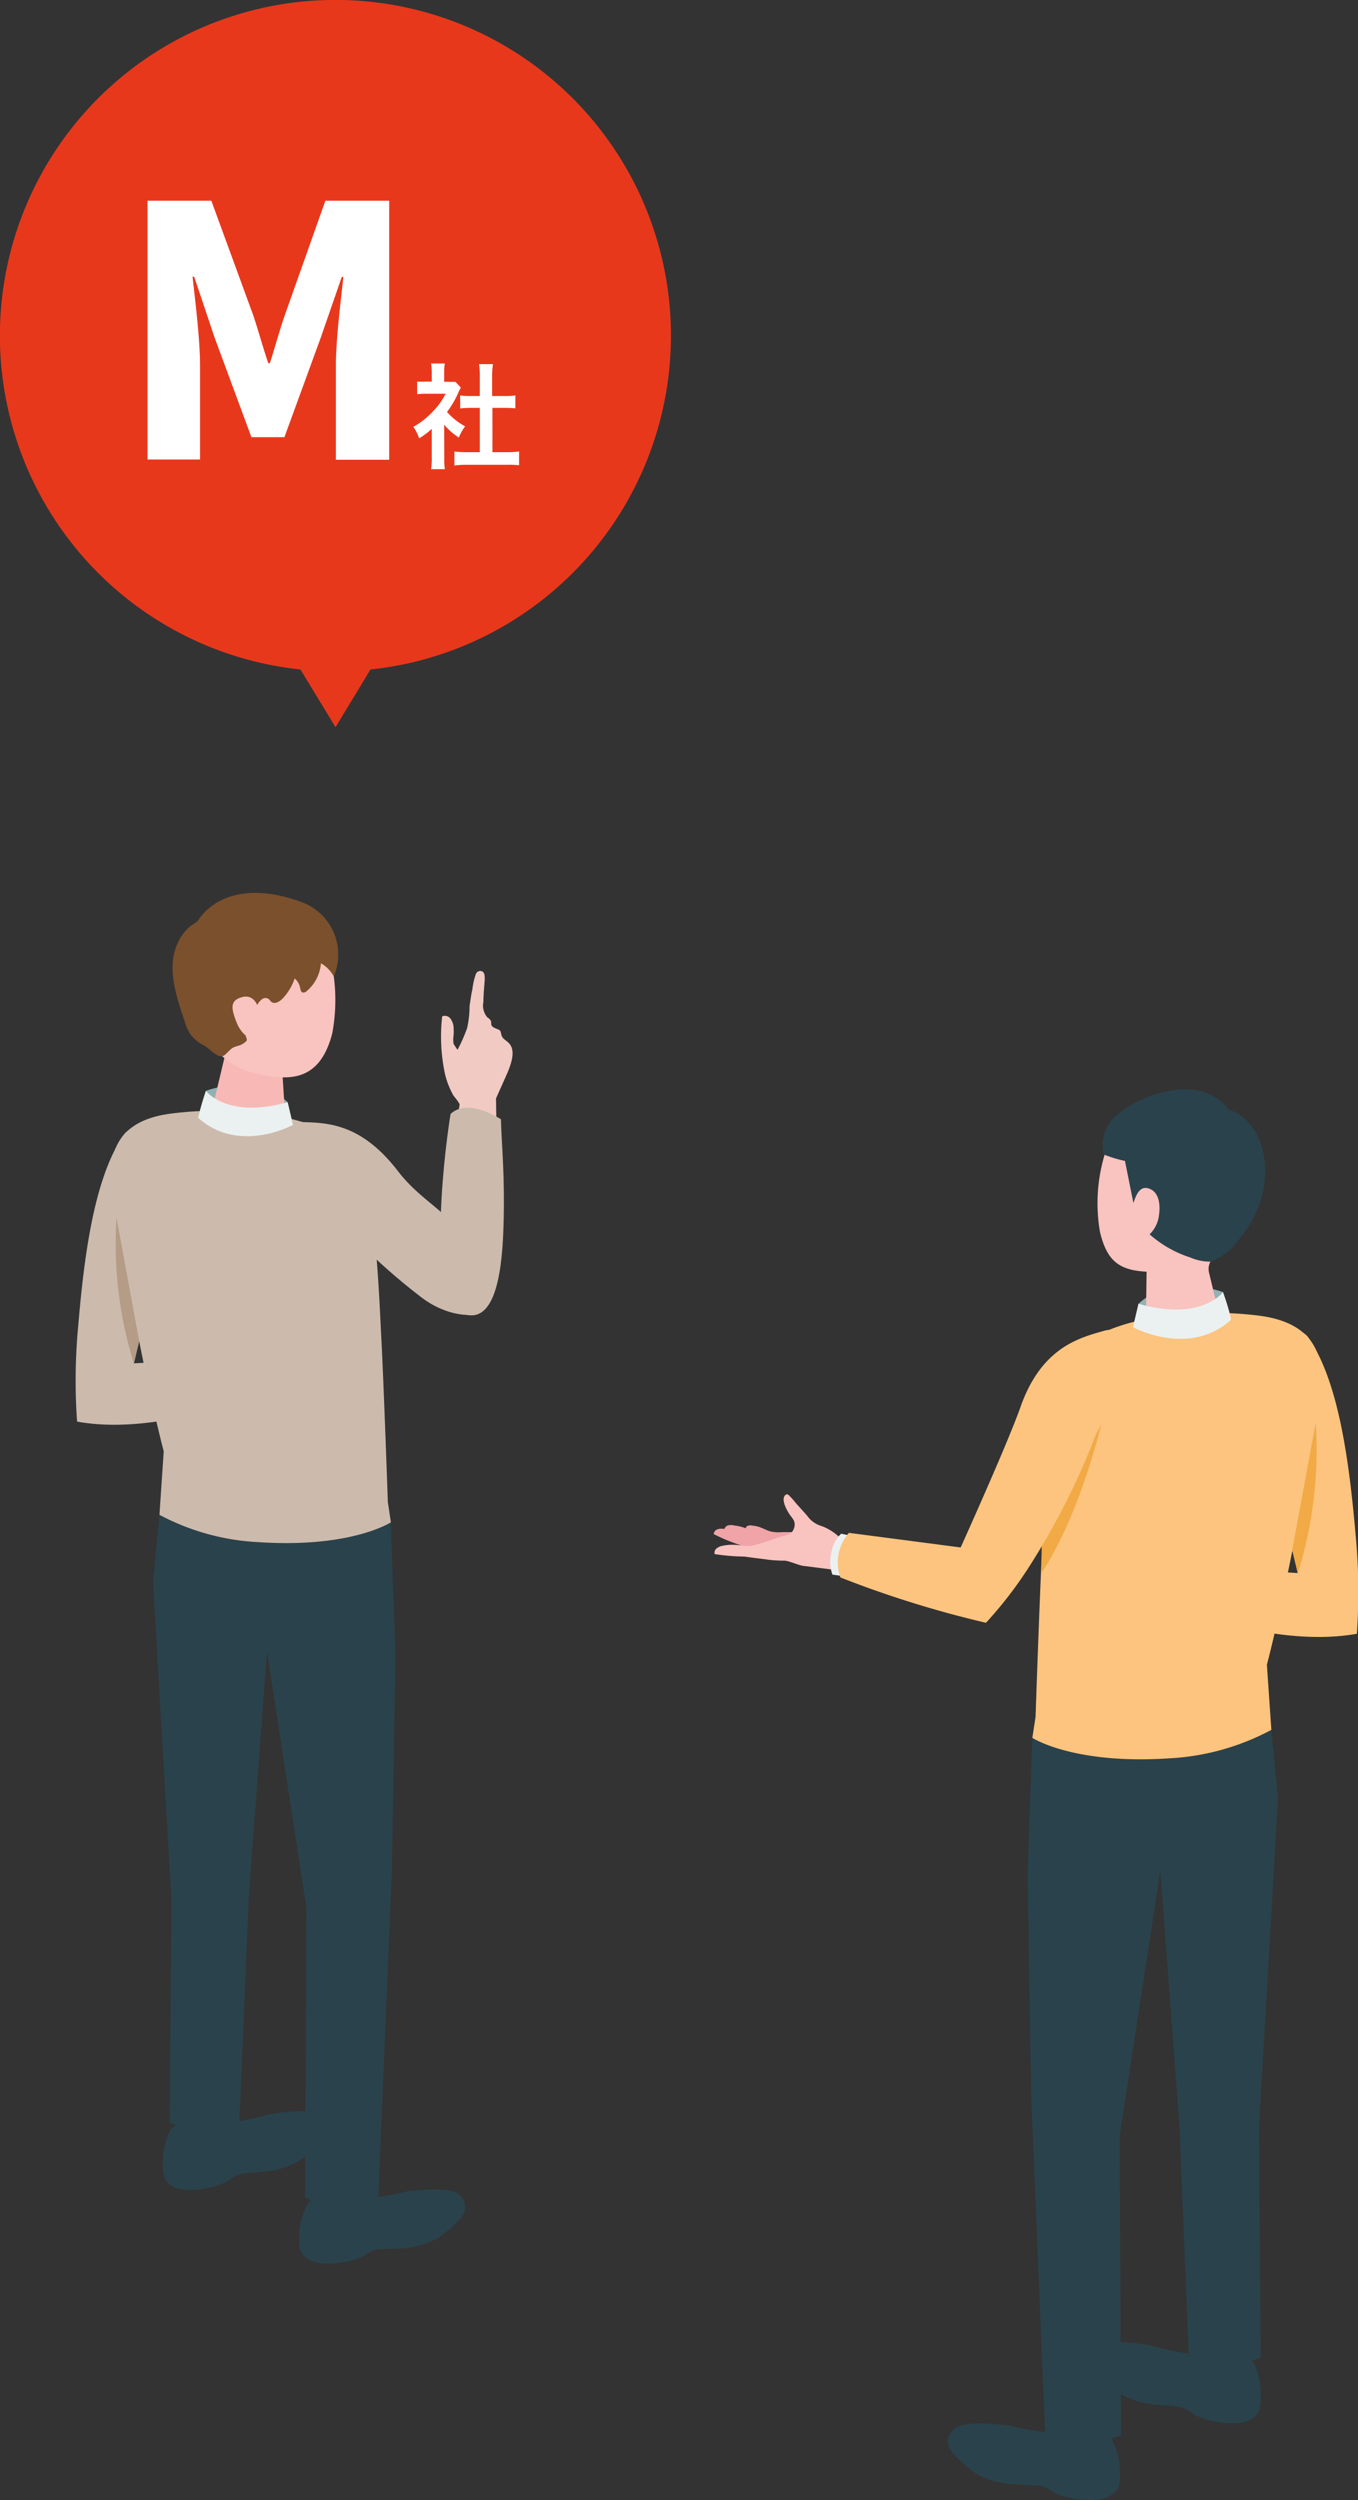
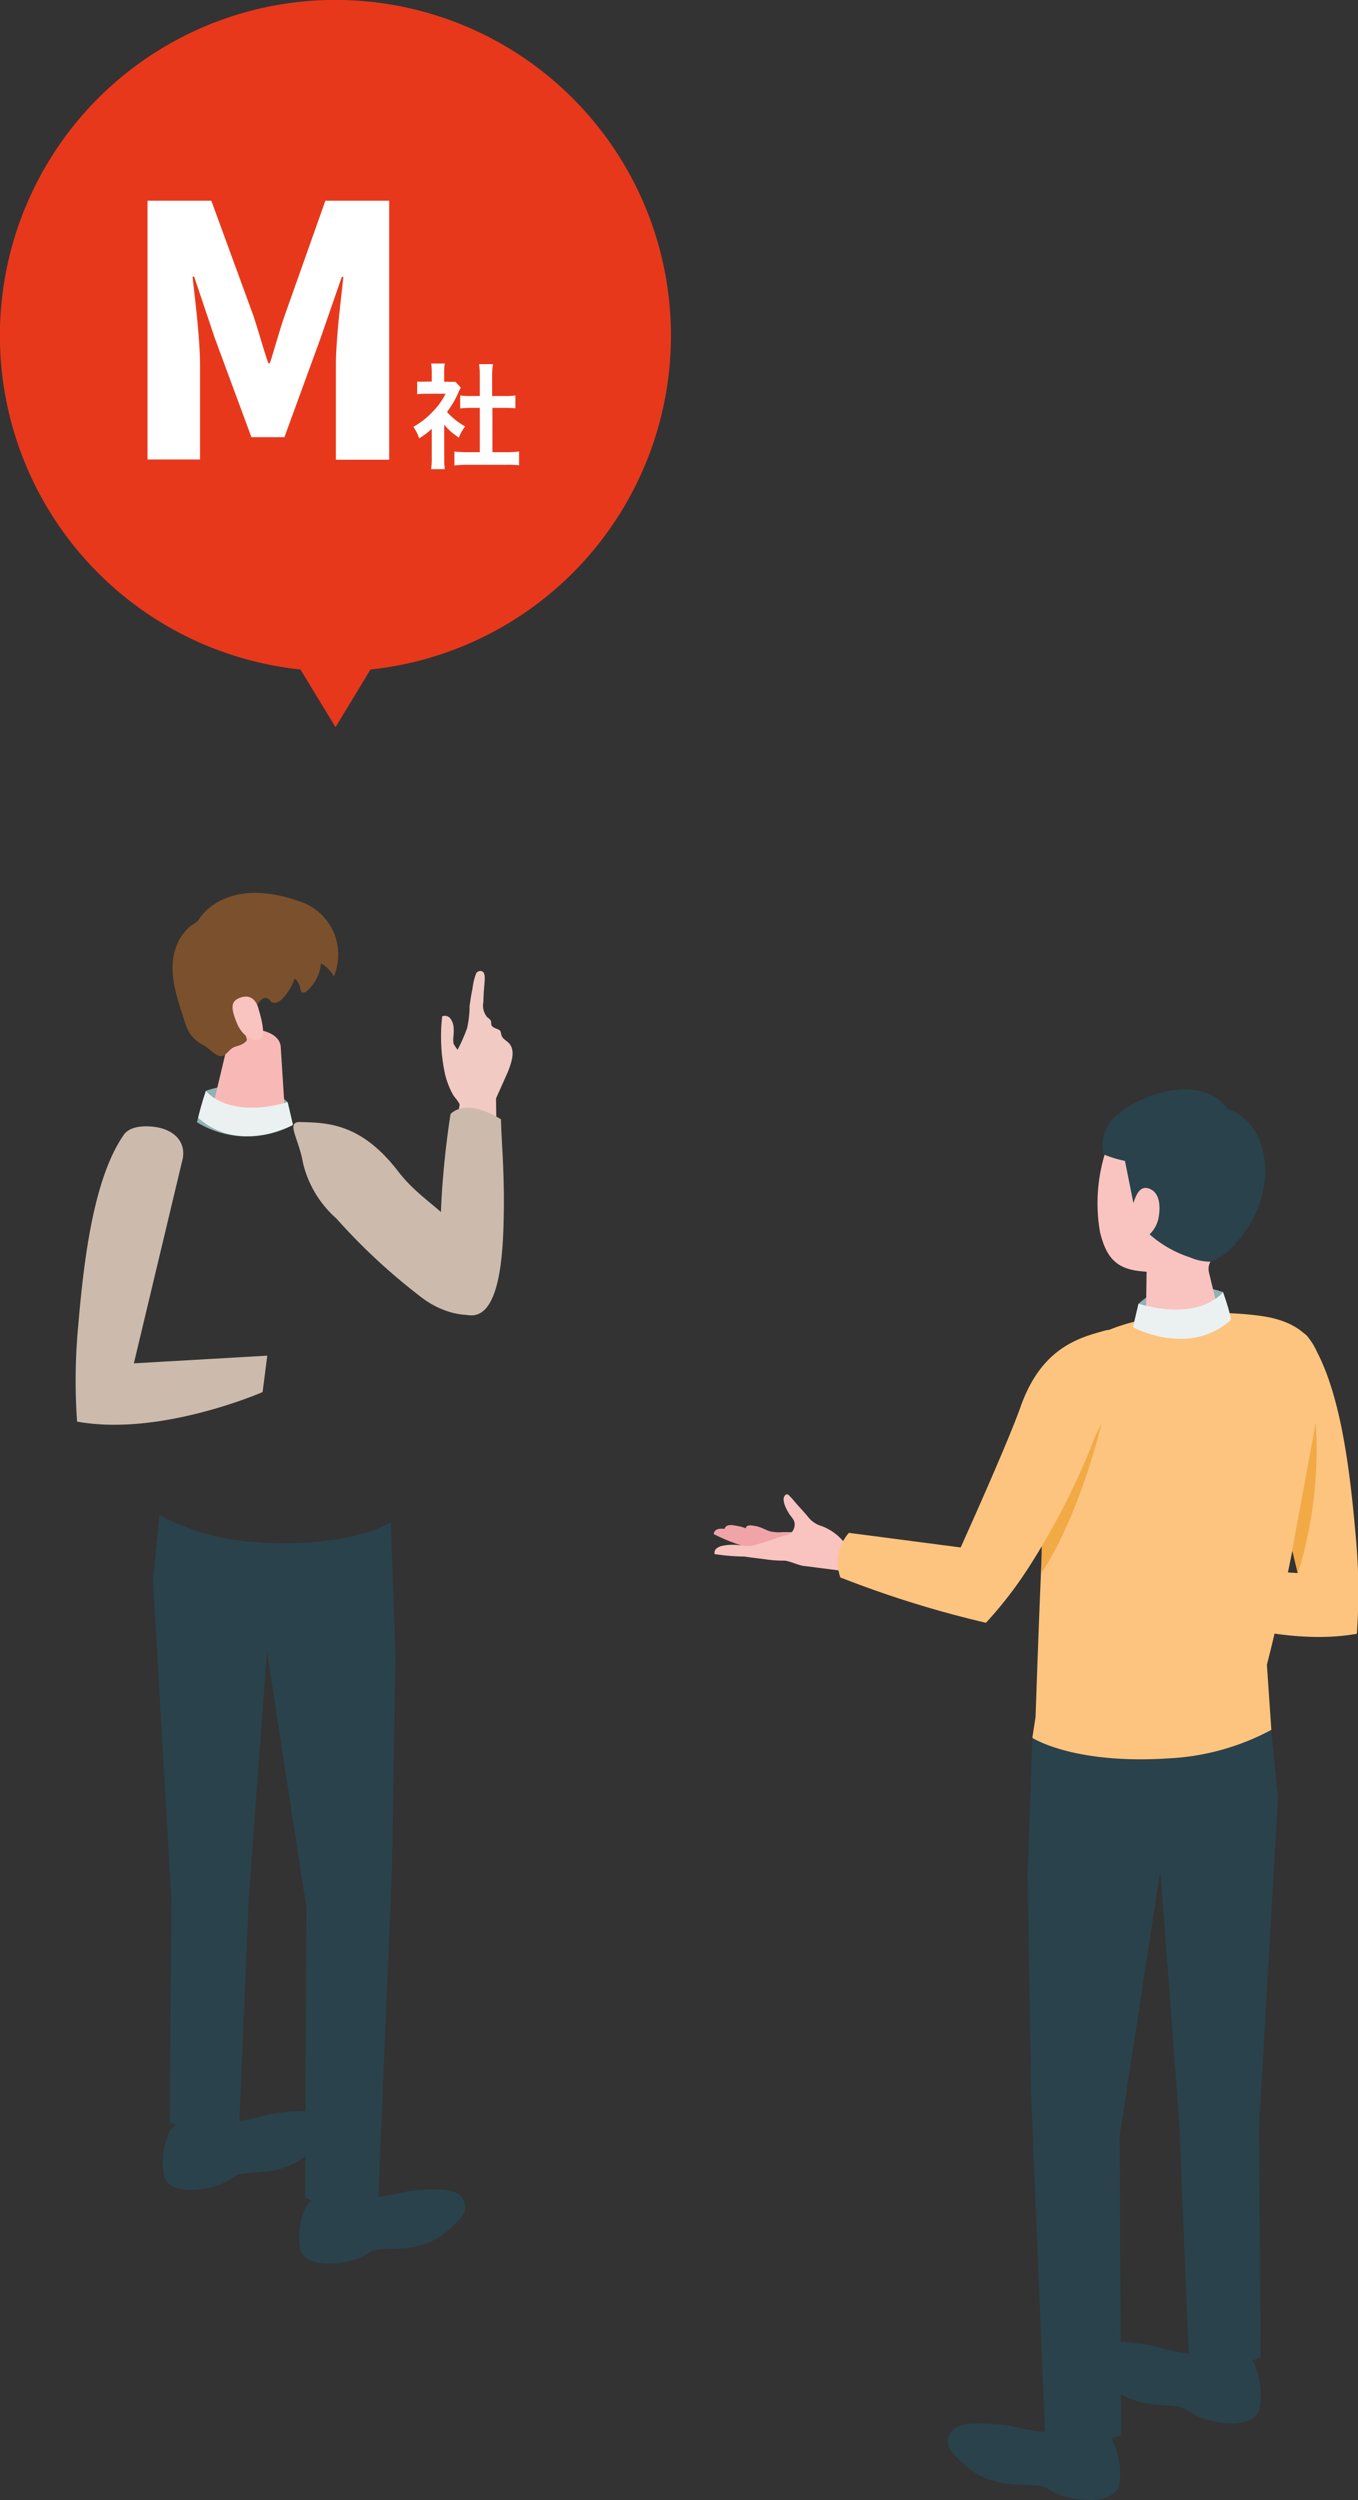
<svg xmlns="http://www.w3.org/2000/svg" viewBox="0 0 143.24 263.56">
  <rect x="0" y="0" width="143.24" height="263.56" fill="#333333" stroke="none" />
  <defs>
    <style>.cls-1{fill:#91b1b3;}.cls-2{fill:#f0a4a8;}.cls-3{fill:#f9c3c0;}.cls-4{fill:#ebf1f1;}.cls-5{fill:#fcc47e;}.cls-6{fill:#2a424b;}.cls-7{fill:#f2aa46;}.cls-8{fill:#f1cac4;}.cls-9{fill:#ccbbad;}.cls-10{fill:#b49c87;}.cls-11{fill:#f8b9b6;}.cls-12{fill:#7b502c;}.cls-13{fill:#e8381c;}.cls-14{fill:#fff;}</style>
  </defs>
  <g id="レイヤー_2" data-name="レイヤー 2">
    <g id="ヘッダー">
      <path class="cls-1" d="M129,136.22s-5.4-2.05-8.91,1.23c-.24,1-.58,2.47-.58,2.47a10.47,10.47,0,0,0,10.47-.29C129.8,138.72,129,136.22,129,136.22Z" />
      <path class="cls-2" d="M82.22,162.13c-.74,0-.78,0-1.52,0a5.81,5.81,0,0,1-1.77-.1c-.53-.15-1-.43-1.53-.61a4.47,4.47,0,0,0-1.07-.24,1.33,1.33,0,0,0-.66.05.58.58,0,0,0-.39.5,19.57,19.57,0,0,0,2.83,1.17,11,11,0,0,0,2.54,1.14Z" />
      <path class="cls-2" d="M83.32,161.77l-1.52,0a5.81,5.81,0,0,1-1.77-.1c-.53-.15-1-.43-1.53-.61a5,5,0,0,0-1.07-.24,1.34,1.34,0,0,0-.66,0,.6.6,0,0,0-.39.5,19.57,19.57,0,0,0,2.83,1.17,11,11,0,0,0,2.54,1.14Z" />
      <path class="cls-2" d="M83.63,161.52c-.53,0-.57,0-1.1,0a4.16,4.16,0,0,1-1.27-.07c-.38-.11-.73-.31-1.1-.44a2.94,2.94,0,0,0-.78-.17.93.93,0,0,0-.47,0,.42.42,0,0,0-.28.36,13.68,13.68,0,0,0,2,.85,8.21,8.21,0,0,0,1.83.82Z" />
      <path class="cls-3" d="M88.7,165.59l-3.81-.49c-.51,0-1.68-.58-2.19-.57a12.37,12.37,0,0,1-1.82-.12c-.78-.11-1.57-.19-2.34-.31a21.84,21.84,0,0,1-3.16-.26.58.58,0,0,1,.22-.61,1.47,1.47,0,0,1,.63-.27,4.89,4.89,0,0,1,1.14-.1c.58,0,1.16.15,1.75.12a3,3,0,0,0,.58-.11c1.93-.59,1.64-.54,2.63-.86.59-.19,1.15-.17,1.4-.84a1.12,1.12,0,0,0,0-.88,3.76,3.76,0,0,0-.32-.46c-.31-.4-1.2-1.87-.48-2.28a.19.19,0,0,1,.13,0,.33.33,0,0,1,.13.07,8.16,8.16,0,0,1,.69.76c.46.55,1,1.08,1.41,1.61l0,0a2.81,2.81,0,0,0,1.39.9,5.57,5.57,0,0,1,2.3,1.64Z" />
-       <path class="cls-4" d="M88.88,166.16,87.8,166a4.18,4.18,0,0,1-.07-2.51,3.34,3.34,0,0,1,1-1.8l.93.2Z" />
      <path class="cls-5" d="M122.35,165l14.54.84L131.66,144c-.64-2.13.79-3.57,3-3.85,1.74-.22,2.86.18,3.33.84,3.39,4.85,4.4,14.09,5,20.83a63.43,63.43,0,0,1,.13,10.42C134,173.88,122.86,169,122.86,169Z" />
      <path class="cls-6" d="M132.38,249.42a7.91,7.91,0,0,1,.47,4.56s-.33,2-4.28,1.38a8,8,0,0,1-2.53-.77,4.46,4.46,0,0,0-1.63-.85c-1.08-.17-2.19-.16-3.26-.33a8.82,8.82,0,0,1-2.91-1,5.5,5.5,0,0,1-.75-.51c-2.49-2.08-2.86-3-2.09-4.16.5-.73,1.65-1.19,6-.48a29.4,29.4,0,0,0,4.19.89,3.49,3.49,0,0,0,1.63-.28,4.22,4.22,0,0,1,2.5-.19A3.43,3.43,0,0,1,132.38,249.42Z" />
      <path class="cls-6" d="M132.42,249.94c.18-.92-1-1.93-2.68-2.26s-3.14.16-3.33,1.08,1,1.94,2.68,2.26S132.24,250.86,132.42,249.94Z" />
      <path class="cls-6" d="M117.39,257.39a7.89,7.89,0,0,1,.67,4.53s-.25,2.05-4.22,1.57a8,8,0,0,1-2.55-.66c-.63-.31-.94-.7-1.68-.78-1.08-.12-2.19-.06-3.27-.19a9.21,9.21,0,0,1-3-.87,5.52,5.52,0,0,1-.77-.48c-2.58-2-3-2.91-2.26-4.07.47-.75,1.59-1.25,6-.74a29.67,29.67,0,0,0,4.22.72,3.62,3.62,0,0,0,1.62-.36,4.27,4.27,0,0,1,2.49-.29A3.41,3.41,0,0,1,117.39,257.39Z" />
      <path class="cls-6" d="M117.45,257.91c.14-.93-1.1-1.89-2.77-2.14s-3.14.29-3.28,1.22,1.1,1.89,2.77,2.14S117.31,258.84,117.45,257.91Z" />
      <path class="cls-6" d="M108.89,183.18l-.5,14.52.38,23.39,1.47,35.55s2.4,2,8,.11c0-3.51-.14-31.59-.14-31.59l4.29-27.93,2,26.62,1,24.49a9.43,9.43,0,0,0,7.58.19c0-1.11-.17-24.3-.17-24.3l2-34.64-.71-7.22a25.53,25.53,0,0,1-10.75,3C113.22,186,108.89,183.18,108.89,183.18Z" />
      <path class="cls-5" d="M134.1,182.37a25.53,25.53,0,0,1-10.75,3c-10.13.68-14.46-2.16-14.46-2.16l.34-2.2s.43-12.83.71-18.13c.22-4,.62-15.6,2.43-19,2.7-5.1,13.5-6.1,20.55-5.16,7.9,1.06,6.54,7.22,6.06,10.13-3,18-5.35,26.65-5.35,26.65Z" />
      <path class="cls-3" d="M116.84,120.75c.69-1.62,2.75-3.78,8-3.35s6.4,4.33,6.13,8.95a8.58,8.58,0,0,1-2.93,6.22,1.58,1.58,0,0,0-.51,1.61c.39,1.63,1.1,4.53,1.1,4.53,0,.95-1.76,1.86-3.9,2s-3.88-.46-3.86-1.42l.07-5.22c-2.88-.16-4.16-1.1-4.91-4.16A17.83,17.83,0,0,1,116.84,120.75Z" />
      <path class="cls-4" d="M129,136.22s-2.28,3.13-8.91,1.23l-.58,2.47s5.88,3.23,10.34-.78C129.66,138,129,136.22,129,136.22Z" />
      <path class="cls-7" d="M109.89,162l6.31-12s-2.18,9.49-6.31,15.78C109.84,165,109.89,162,109.89,162Z" />
      <path class="cls-5" d="M88.64,166.3A110.65,110.65,0,0,0,104,171.08a42.68,42.68,0,0,0,4.7-6.14,77,77,0,0,0,6.94-13.82,11.74,11.74,0,0,0,1.56-6.94c-.41-2.6.91-4.34-.67-3.9-2.58.73-6.64,1.7-8.87,8-1.38,3.92-6.33,14.86-6.33,14.86l-11.79-1.54A4.73,4.73,0,0,0,88.64,166.3Z" />
      <path class="cls-7" d="M136.3,163.43,138.78,150a44,44,0,0,1-1.89,15.9C136.69,165,136.3,163.43,136.3,163.43Z" />
      <path class="cls-6" d="M119.55,126.83l-.89-4.44a13.23,13.23,0,0,1-2.24-.68,4.12,4.12,0,0,1,1.68-4.37c2.15-1.85,8.56-4.35,11.49-.35,4.23,1.28,5.61,8.57.92,13.89a6.46,6.46,0,0,1-2.79,2.13,5.29,5.29,0,0,1-2.17-.44,12,12,0,0,1-4.29-2.44,3.36,3.36,0,0,0,.92-1.62c.26-1.27.17-2.72-.89-3.17S119.83,126,119.55,126.83Z" />
      <path class="cls-8" d="M52.41,122.57l-.09-6.77L53.57,113c.36-.94.91-2.35,0-3.13-.22-.2-.51-.35-.63-.62s-.07-.43-.2-.6-.76-.24-.9-.57c-.06-.15,0-.33-.07-.48a1.07,1.07,0,0,0-.36-.34,1.91,1.91,0,0,1-.42-1.64c0-.79.09-1.59.14-2.38,0-.33,0-.76-.34-.86a.51.51,0,0,0-.58.27,7,7,0,0,0-.38,1.62c-.13.59-.21,1.19-.3,1.78a10.69,10.69,0,0,1-.26,2.34,17.7,17.7,0,0,1-1,2.27c0,.07-.41-.57-.43-.63a2.63,2.63,0,0,1,0-.84,6,6,0,0,0,0-.94,1.73,1.73,0,0,0-.34-.88.74.74,0,0,0-.86-.22,18.82,18.82,0,0,0,.31,6.13,8.7,8.7,0,0,0,.87,2.2c.08.13.69.82.66,1l-1,5.6Z" />
      <path class="cls-1" d="M21.72,115s5.22-2,8.62,1.2c.23,1,.56,2.39.56,2.39a10.13,10.13,0,0,1-10.13-.28C21,117.45,21.72,115,21.72,115Z" />
      <path class="cls-9" d="M48.92,138.53c3,1,4-3.39,4.18-9s-.19-8.66-.26-11.53c-1.42-.88-3.82-1.93-5.31-.57C47.18,119.37,44.66,137.14,48.92,138.53Z" />
      <path class="cls-9" d="M28.19,142.92l-14.07.81,5.06-21.19c.62-2.07-.77-3.47-2.89-3.74-1.68-.21-2.76.17-3.22.82-3.28,4.69-4.26,13.64-4.82,20.16a61.56,61.56,0,0,0-.12,10.09c8.76,1.61,19.57-3.11,19.57-3.11Z" />
      <path class="cls-6" d="M17.77,225a7.62,7.62,0,0,0-.46,4.4s.33,2,4.15,1.35a8.1,8.1,0,0,0,2.45-.75c.58-.33.87-.71,1.58-.82,1.05-.17,2.11-.16,3.16-.33a8.52,8.52,0,0,0,2.81-1,4.56,4.56,0,0,0,.72-.49c2.42-2,2.78-2.94,2-4-.48-.69-1.58-1.14-5.82-.46a27.9,27.9,0,0,1-4.05.87,3.35,3.35,0,0,1-1.59-.28,4.11,4.11,0,0,0-2.42-.18A3.31,3.31,0,0,0,17.77,225Z" />
      <path class="cls-6" d="M17.74,225.45c-.18-.89,1-1.87,2.58-2.19s3.05.16,3.23,1.05-1,1.87-2.59,2.19S17.91,226.34,17.74,225.45Z" />
      <path class="cls-6" d="M32.28,232.66a7.68,7.68,0,0,0-.65,4.38s.24,2,4.09,1.53a7.83,7.83,0,0,0,2.47-.64c.6-.31.9-.68,1.62-.76,1-.12,2.12-.06,3.17-.19a8.6,8.6,0,0,0,2.85-.84,4.87,4.87,0,0,0,.75-.46c2.5-1.91,2.89-2.82,2.19-3.94-.45-.72-1.54-1.21-5.8-.72a28.31,28.31,0,0,1-4.09.7,3.43,3.43,0,0,1-1.57-.35,4.17,4.17,0,0,0-2.41-.28A3.29,3.29,0,0,0,32.28,232.66Z" />
-       <path class="cls-6" d="M32.22,233.16c-.13-.9,1.07-1.82,2.68-2.07s3,.28,3.18,1.18S37,234.1,35.4,234.35,32.36,234.06,32.22,233.16Z" />
      <path class="cls-6" d="M41.22,160.49l.49,14-.37,22.64L39.91,231.6s-2.32,2-7.73.1c0-3.4.14-30.58.14-30.58l-4.16-27-1.91,25.76-1,23.72a9.12,9.12,0,0,1-7.34.18c0-1.08.17-23.53.17-23.53l-1.94-33.53.68-7a24.76,24.76,0,0,0,10.41,2.88C37,163.24,41.22,160.49,41.22,160.49Z" />
-       <path class="cls-9" d="M16.82,159.7a24.76,24.76,0,0,0,10.41,2.88c9.8.66,14-2.09,14-2.09l-.32-2.13s-.43-12.42-.7-17.55c-.21-3.92-.6-15.1-2.35-18.4-2.61-5-13.07-5.91-19.89-5-7.65,1-6.33,7-5.86,9.81C15,144.64,17.27,153,17.27,153Z" />
      <path class="cls-9" d="M50.66,138.38c-.75.47-3.65.45-6.42-1.77a63.83,63.83,0,0,1-8.75-8.14,11.32,11.32,0,0,1-3.54-5.9c-.42-2.52-1.86-4.34-.27-4.28,2.68.09,6.31,0,10.29,5.17,2.46,3.19,5.16,4.1,7.27,7.39C50,132,52.37,137.31,50.66,138.38Z" />
-       <path class="cls-10" d="M14.68,141.37l-2.39-13a42.42,42.42,0,0,0,1.83,15.39Z" />
      <path class="cls-11" d="M26.86,108.53c-1.78-.14-2.8.78-2.87,1.65l-1.36,5.72c0,1,1.64,2,3.66,2.12S30,117.5,30,116.49l-.39-6.13C29.56,109.47,28.63,108.67,26.86,108.53Z" />
-       <path class="cls-3" d="M26.19,96c-5.18.69-6.12,4.76-5.53,9.49.77,6.15,5.05,7.54,7.2,7.88,2.63.43,5.86.69,7.18-4.4a19.07,19.07,0,0,0-.76-9.9C33.51,97.46,31.37,95.33,26.19,96Z" />
      <path class="cls-12" d="M33.85,101.55a4.25,4.25,0,0,1-1.49,2.93.48.48,0,0,1-.45.15c-.18-.07-.21-.29-.25-.48a1.76,1.76,0,0,0-.58-1,5.68,5.68,0,0,1-1.28,2.13c-.31.32-.83.62-1.18.34-.11-.09-.19-.24-.31-.32a.61.61,0,0,0-.7.06,2.07,2.07,0,0,0-.48.58,18.44,18.44,0,0,0-1.32,1.63c-.3.62,0,1.29.21,1.94a.41.41,0,0,1,0,.19.29.29,0,0,1-.1.12,1.92,1.92,0,0,1-.69.4c-.18.06-.37.1-.55.18-.4.18-.66.58-1,.84-.67.48-1.57-.71-2.12-1A3.89,3.89,0,0,1,20,108.91a5.25,5.25,0,0,1-.54-1.29c-.66-2-1.47-4.28-1.21-6.42a5.88,5.88,0,0,1,.84-2.43,5.25,5.25,0,0,1,.84-1c.23-.23.82-.51,1-.77,0,0,2.62-4.78,10.59-2a5.9,5.9,0,0,1,3.69,7.94A3.58,3.58,0,0,0,33.85,101.55Z" />
      <path class="cls-3" d="M27.29,106.45s-.3-1.74-1.79-1.32c-1.26.35-1.12,1.18-.57,2.6s1.54,2,2.44,1.85S27.29,106.45,27.29,106.45Z" />
      <path class="cls-4" d="M21.72,115s2.2,3,8.62,1.2l.56,2.39s-5.69,3.13-10-.75A29.35,29.35,0,0,1,21.72,115Z" />
      <path class="cls-13" d="M70.77,35.39A35.39,35.39,0,1,0,31.69,70.58l3.7,6.08,3.69-6.08A35.39,35.39,0,0,0,70.77,35.39Z" />
      <path class="cls-14" d="M46.86,48.24a8.21,8.21,0,0,0,.06,1.22H45.47a7.19,7.19,0,0,0,.07-1.25v-3a7.51,7.51,0,0,1-1.33,1A4.62,4.62,0,0,0,43.6,45a8.39,8.39,0,0,0,2.06-1.62A7.34,7.34,0,0,0,47,41.51H45a7.31,7.31,0,0,0-1,.05V40.23a8.57,8.57,0,0,0,.94,0h.6v-1a5.25,5.25,0,0,0-.07-.91h1.45a4.89,4.89,0,0,0-.07.93v1h.49a5.37,5.37,0,0,0,.7,0l.57.62a2.71,2.71,0,0,0-.26.51,9.9,9.9,0,0,1-1.2,2.05,7.08,7.08,0,0,0,1.91,1.52,4.85,4.85,0,0,0-.66,1.18,6.62,6.62,0,0,1-1.55-1.36Zm5.08-.57h1.44a10,10,0,0,0,1.37-.07v1.45A9.9,9.9,0,0,0,53.38,49h-4.1a9.61,9.61,0,0,0-1.35.08V47.6a10.49,10.49,0,0,0,1.38.07h1.3V43h-.9a11.17,11.17,0,0,0-1.17.06V41.69a7.8,7.8,0,0,0,1.17.06h.9V39.64a8.56,8.56,0,0,0-.08-1.25H52a7.21,7.21,0,0,0-.09,1.25v2.11h1.28a7.42,7.42,0,0,0,1.17-.06v1.36A10.9,10.9,0,0,0,53.22,43H51.94Z" />
      <path class="cls-14" d="M15.56,21.16h6.73l4.44,12.13c.54,1.61,1,3.36,1.57,5h.17c.54-1.68,1-3.43,1.55-5l4.3-12.13h6.73V48.47H35.43v-10c0-2.66.5-6.63.79-9.27h-.17l-2.24,6.46L30,46.09H26.52L22.65,35.63l-2.17-6.46h-.17c.29,2.64.79,6.61.79,9.27v10H15.56Z" />
    </g>
  </g>
</svg>